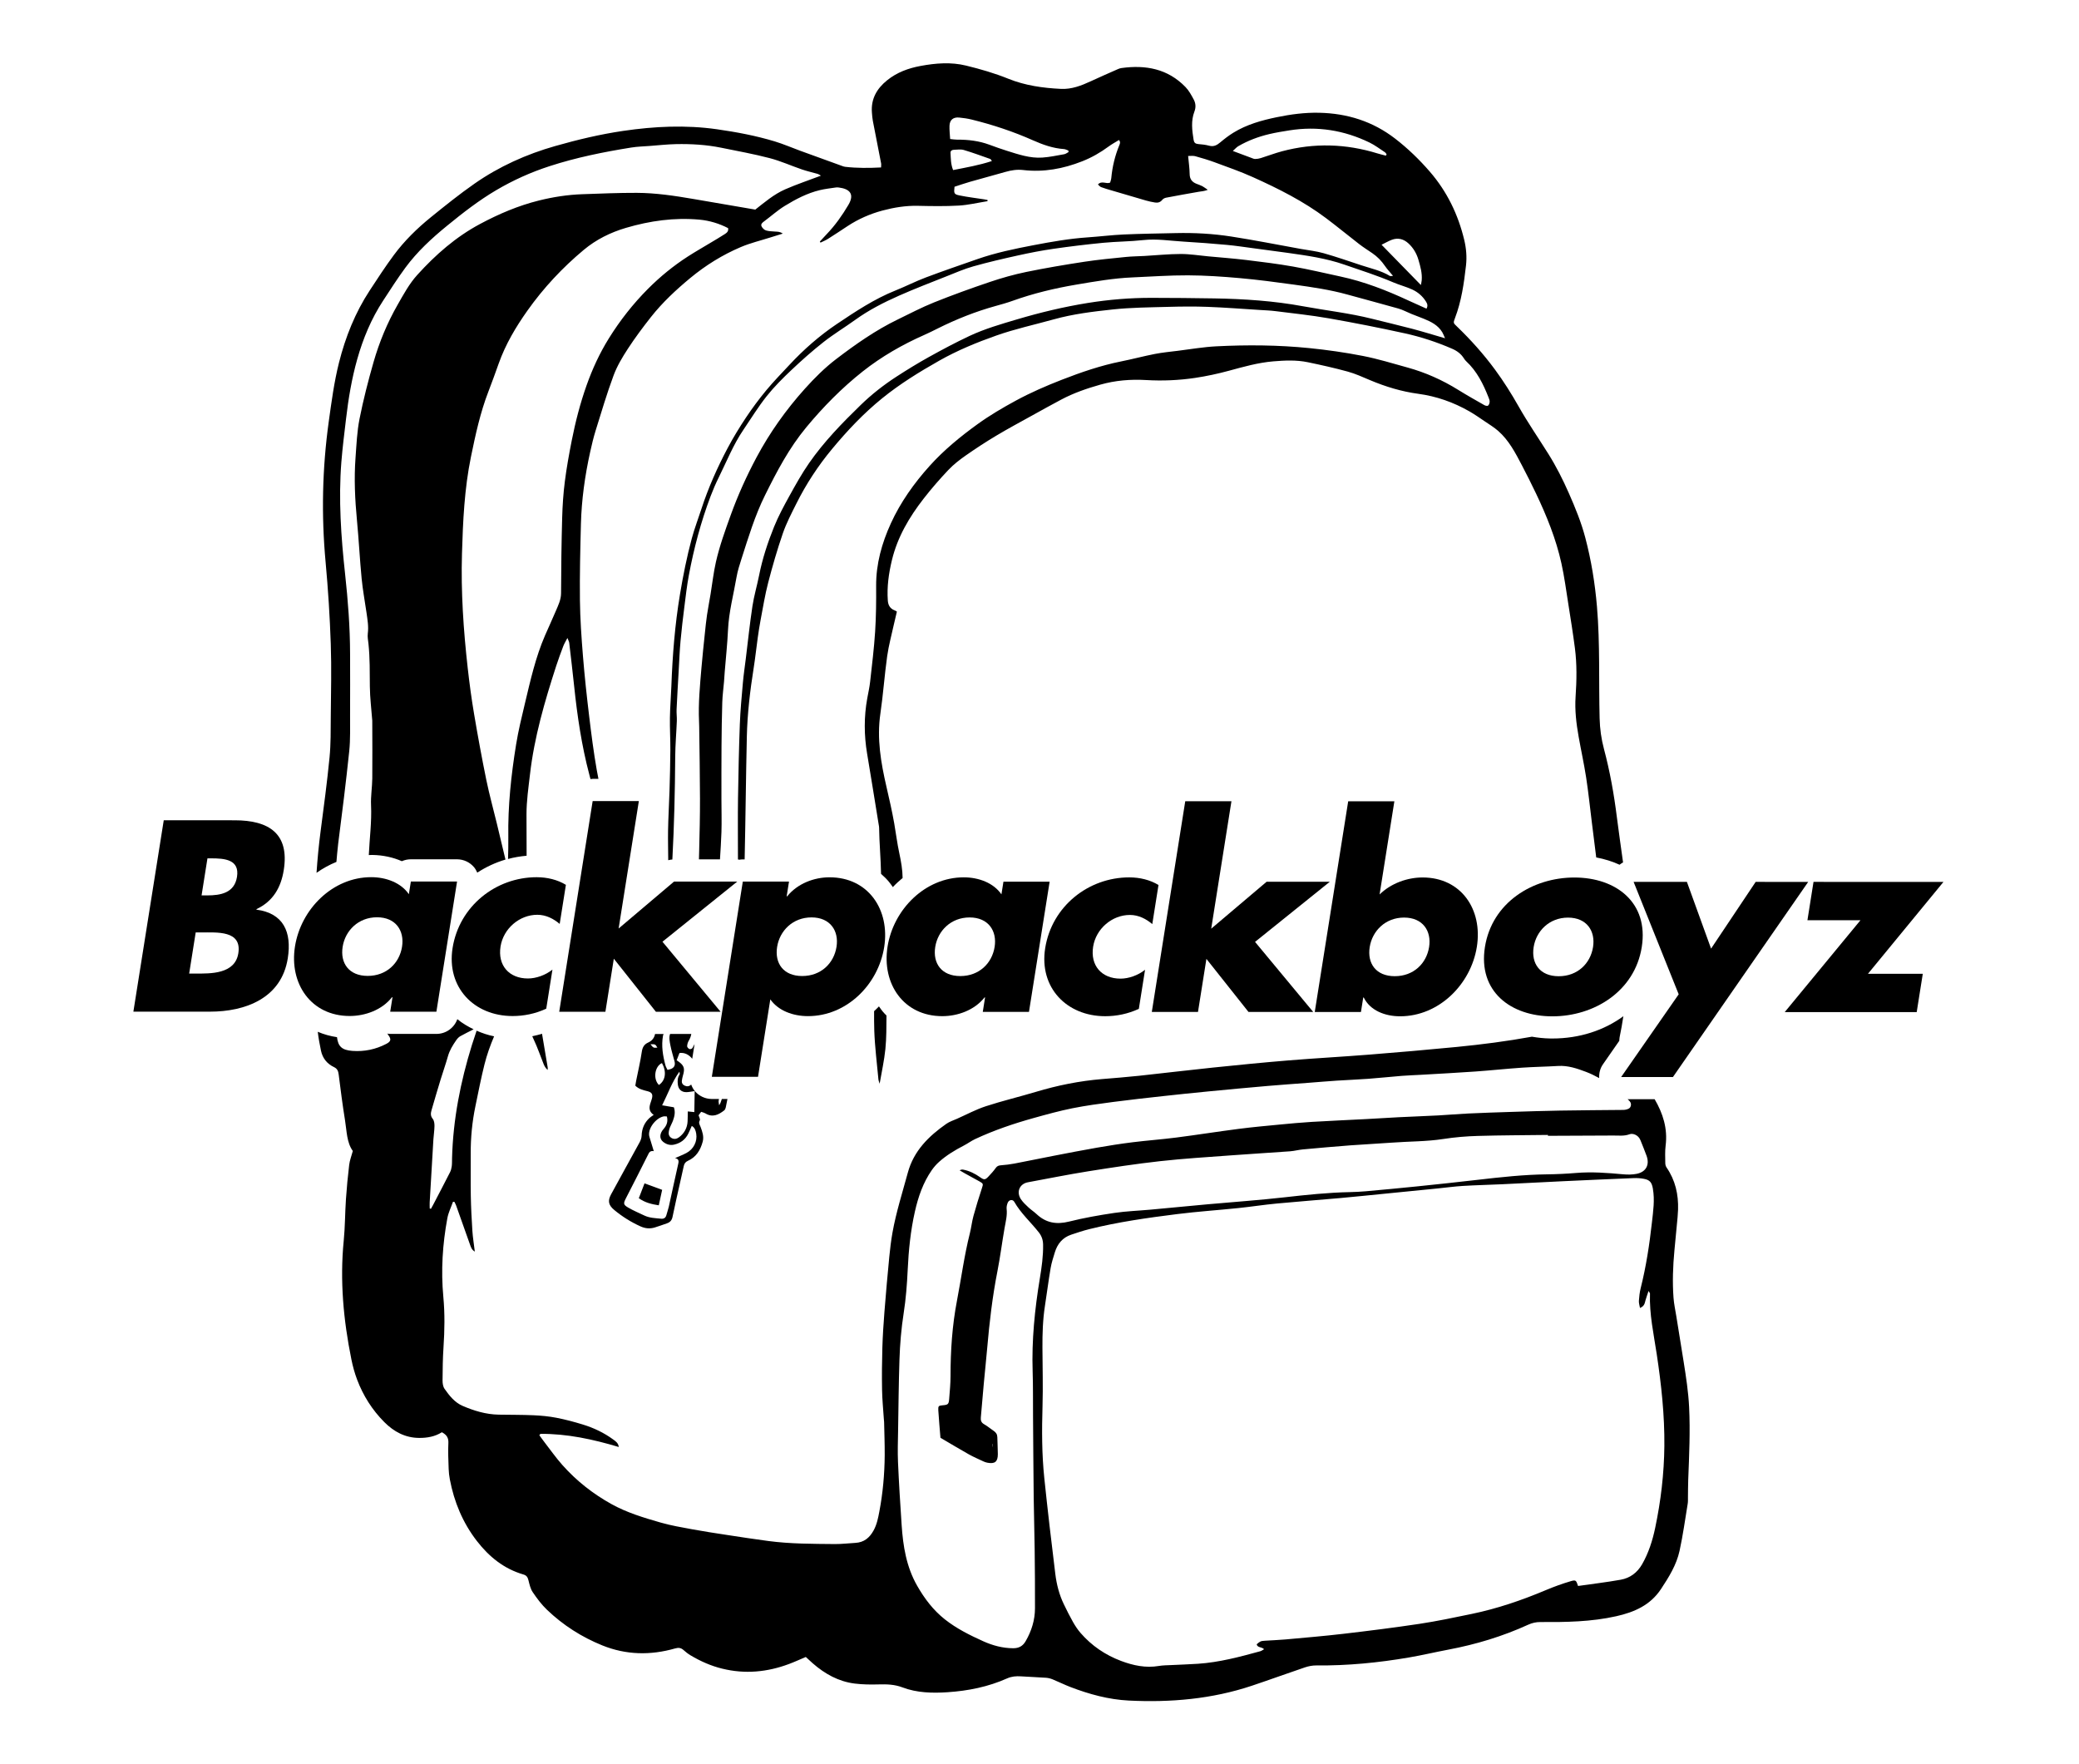
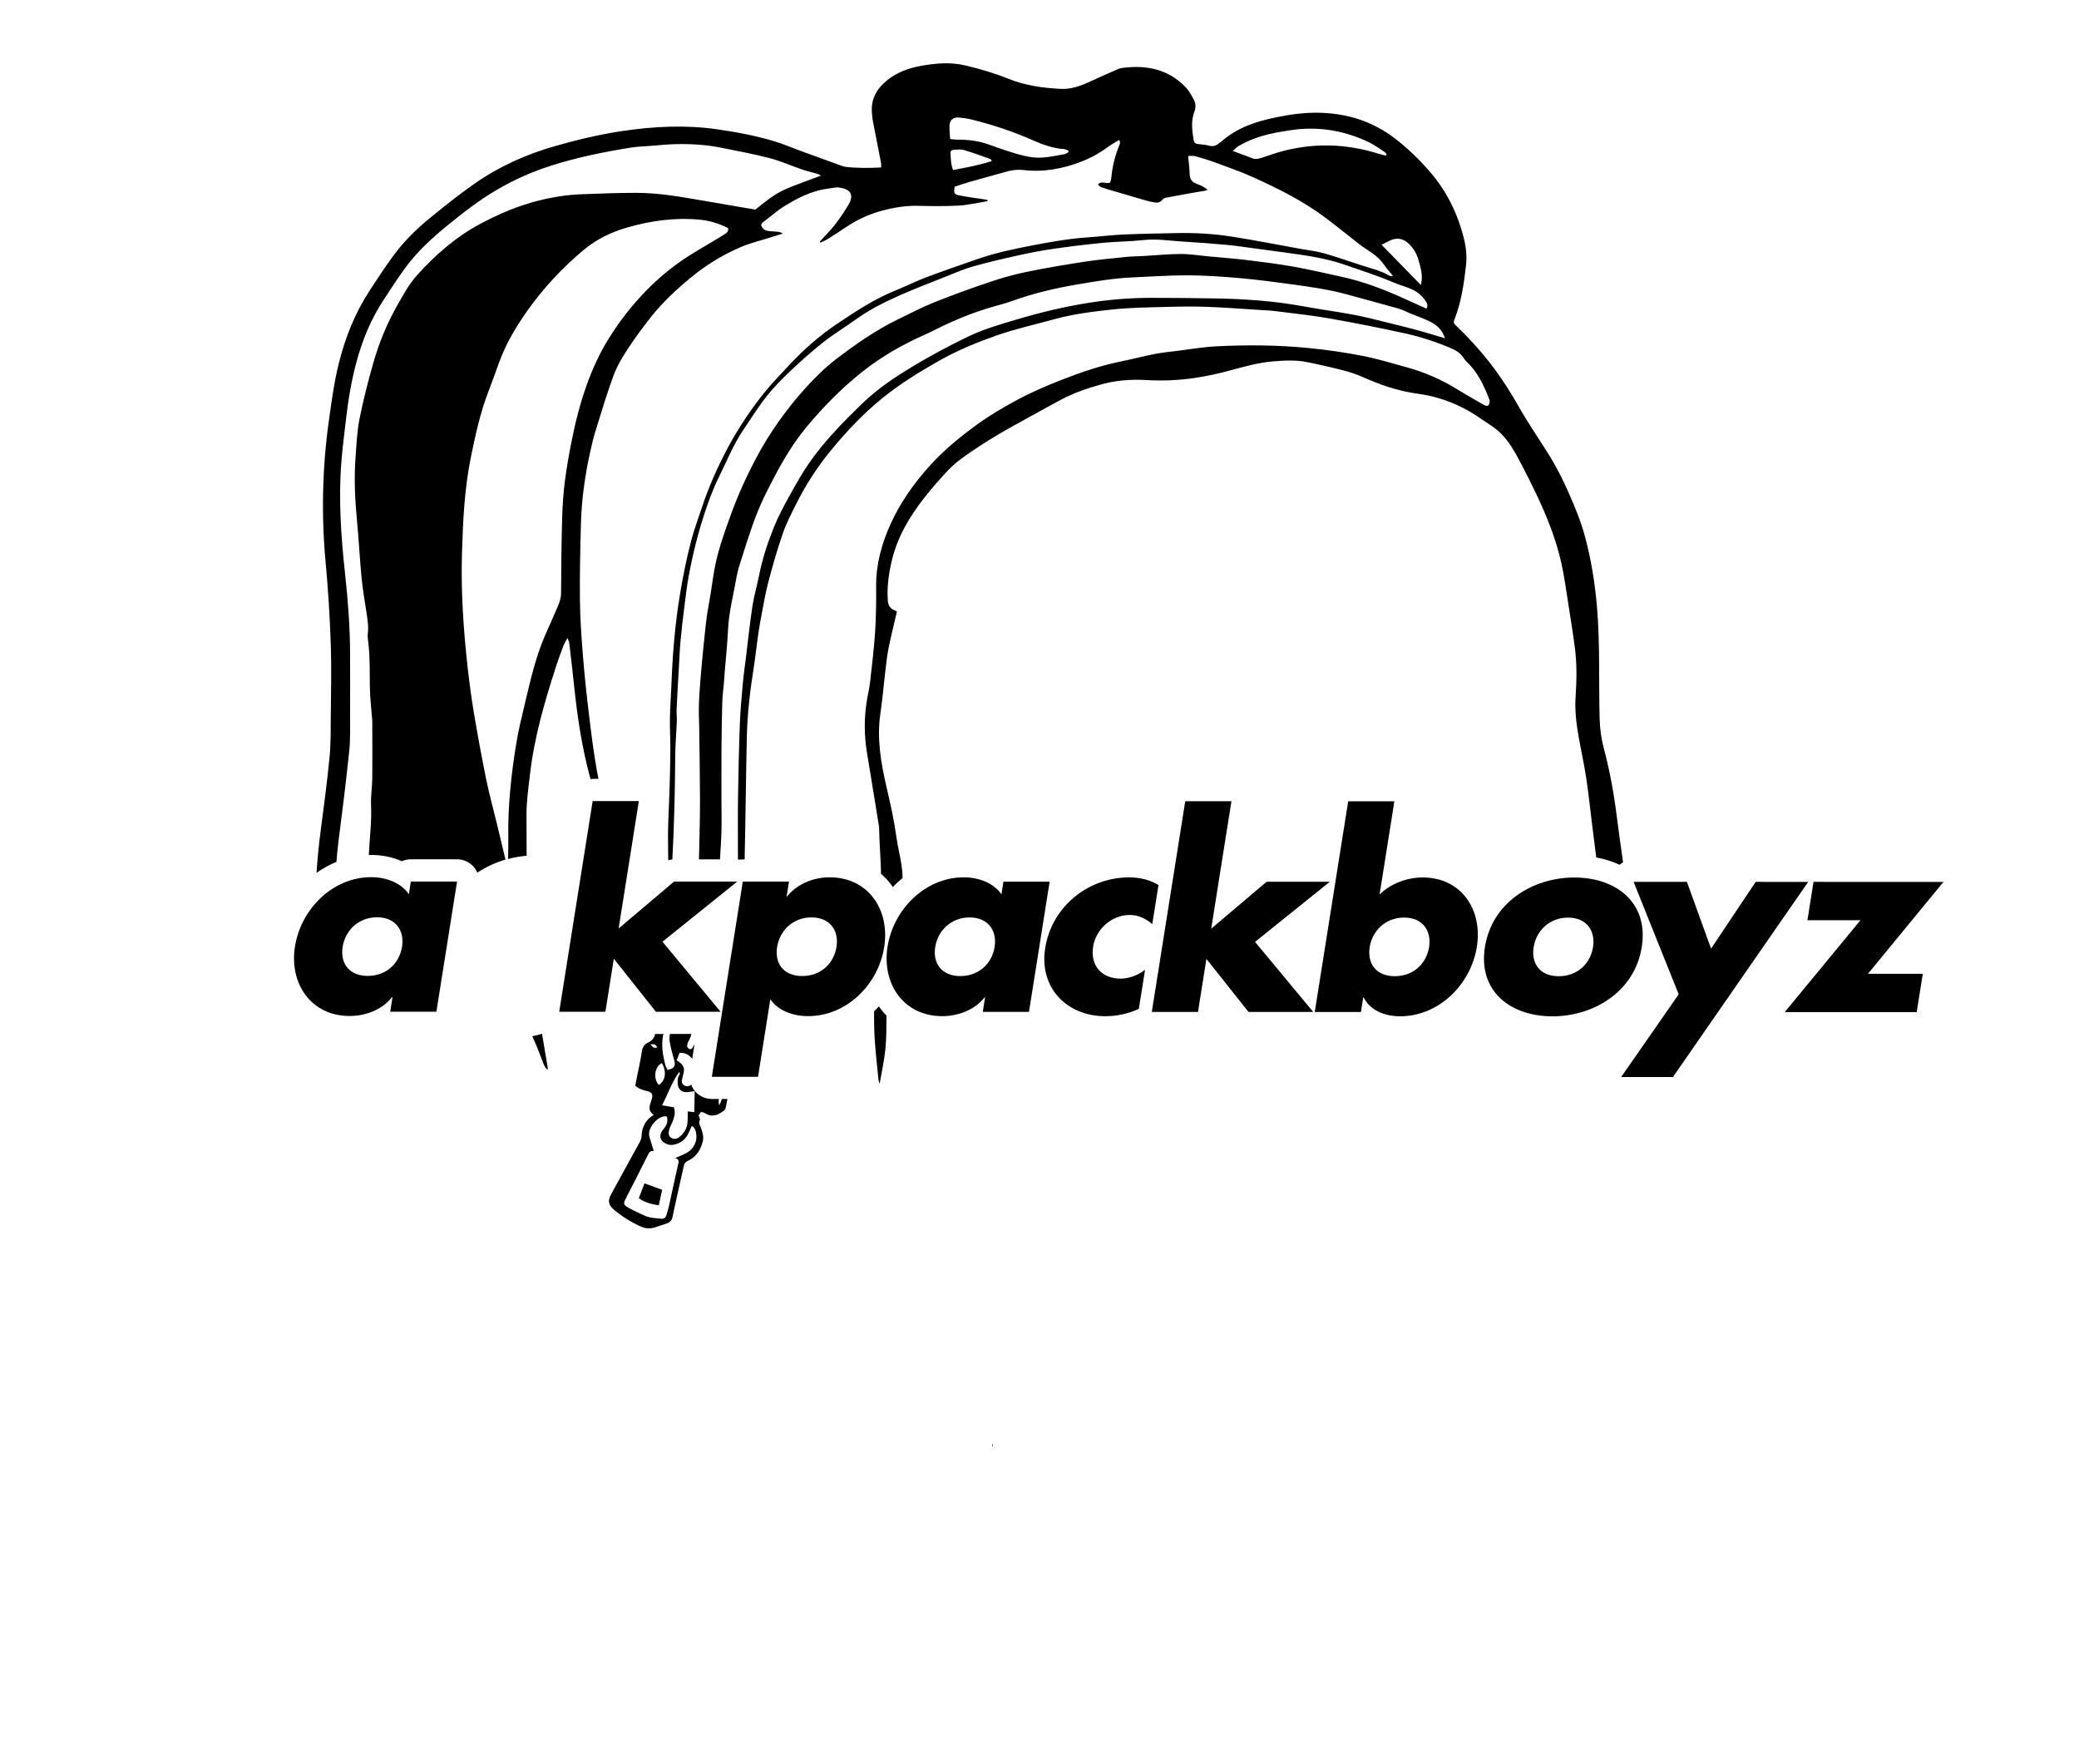
<svg xmlns="http://www.w3.org/2000/svg" id="Layer_1" version="1.1" viewBox="0 0 2376 2016">
  <defs>
    <style>
      .st0 {
        fill: #000;
      }
    </style>
  </defs>
  <path class="st0" d="M1134.39,1650.09c-.14,0-.29.02-.43.03l-.05,2.8c.19,0,.37-.01.56-.01-.03-.94-.05-1.88-.08-2.82Z" />
  <path class="st0" d="M386.43,964.63c4.55-35.36,8.99-70.75,12.69-106.2,1.43-13.7.89-27.61.97-41.43.12-23.4.06-46.81,0-70.21-.07-30.35-2.39-60.56-5.68-90.72-4.65-42.59-7.65-85.29-4.28-128.14,1.3-16.43,3.42-32.8,5.33-49.19,2.69-23.04,6.49-45.88,12.8-68.24,6.7-23.72,16.08-46.26,29.61-66.94,8.28-12.66,16.43-25.43,25.39-37.61,13.55-18.42,30.28-33.79,47.97-48.21,17.79-14.52,35.84-28.59,55.69-40.3,19.47-11.49,39.89-20.67,61.38-27.63,30.4-9.85,61.6-16.15,93.08-21.2,7.02-1.13,14.19-1.3,21.3-1.84,9.95-.75,19.89-1.87,29.85-2.07,17.37-.35,34.7.65,51.78,4.13,18.47,3.77,37.07,7.12,55.29,11.87,12.64,3.29,24.7,8.78,37.11,13.01,5.86,2,11.94,3.33,17.89,5.05,1.09.32,2.04,1.1,3.61,1.98-14.13,5.35-27.7,9.89-40.77,15.59-13.09,5.71-23.93,15.12-34.25,23.2-24.19-4.15-47.63-8.18-71.07-12.19-21.33-3.65-42.75-6.87-64.41-6.95-20.71-.07-41.43.84-62.14,1.55-16.76.58-33.27,3.14-49.53,7.17-23.69,5.87-45.92,15.36-67.43,26.86-27.69,14.8-50.8,35.11-71.7,58.17-9.18,10.13-15.63,22.16-22.39,33.96-11.91,20.8-21.04,42.82-27.62,65.76-6.13,21.37-11.67,42.98-16,64.77-2.89,14.57-3.49,29.63-4.59,44.51-1.76,23.84-.63,47.63,1.64,71.42,2.12,22.16,3.21,44.41,5.35,66.57,1.26,13.05,3.7,25.99,5.56,38.98,1.13,7.9,2.53,15.74,1.48,23.85-.5,3.87.37,7.94.78,11.9,1.7,16.16,1.42,32.35,1.57,48.57.12,13.01,1.78,26,2.75,39,.05.67.01,1.34.01,2.01.03,21.36.23,42.72.01,64.08-.11,10.2-1.88,20.44-1.41,30.59.88,19.12-1.71,38.04-2.57,57.05.92-.02,1.83-.15,2.75-.15h1.54c12.03.21,23.43,2.7,33.49,7.13,3.16-1.41,6.65-2.18,10.31-2.18h52.78c.14.01.28.02.42.02,7.26.12,14.13,3.35,18.86,8.89,1.63,1.92,2.83,4.09,3.82,6.35,9.85-6.44,20.69-11.49,32.22-14.94-3.3-13.75-6.55-27.52-9.87-41.26-4.02-16.64-8.62-33.16-12.05-49.91-5.12-25.06-9.73-50.23-13.99-75.45-2.93-17.34-5.28-34.81-7.24-52.29-4.87-43.47-7.84-87.05-6.55-130.83,1.09-37.02,2.77-74.02,10.24-110.43,5.2-25.33,10.64-50.62,20.03-74.85,4.1-10.6,7.94-21.3,11.76-32.01,7.78-21.81,19.43-41.48,32.77-60.29,18.42-25.99,40.02-49.08,64.39-69.42,14.11-11.78,30.51-19.93,48.28-25.16,27.43-8.08,55.34-11.97,83.9-9.37,11.55,1.05,22.58,4.45,32.75,9.68.77,3.78-1.64,5.45-3.79,6.85-5.4,3.53-11.01,6.74-16.53,10.07-8.57,5.17-17.28,10.12-25.69,15.54-16.53,10.66-31.71,23.06-45.58,36.98-17.03,17.1-31.84,35.95-44.63,56.5-10.56,16.96-18.81,34.91-25.46,53.62-7.32,20.61-12.78,41.79-17.01,63.23-3.06,15.52-5.89,31.12-7.88,46.8-1.74,13.68-2.66,27.52-3.04,41.31-.79,28.75-1.18,57.52-1.27,86.28-.03,7.55-3.21,13.77-5.95,20.26-3.98,9.44-8.34,18.72-12.41,28.12-10.78,24.89-16.65,51.26-22.91,77.48-3.72,15.61-7.55,31.24-10.11,47.06-5.68,35.03-9.46,70.26-8.9,105.85.13,8.32-.12,16.65-.32,24.97,6.85-1.87,13.96-3.04,21.23-3.71,0-15.71-.1-31.42-.13-47.13-.03-15.43,2.23-30.63,3.99-45.91,4.89-42.54,16.82-83.34,29.95-123.86,2.47-7.62,5.27-15.14,8.11-22.64,1.05-2.78,2.68-5.34,4.72-9.3,1.09,2.87,1.89,4.16,2.05,5.52,1.95,16.55,3.91,33.1,5.65,49.67,3.56,33.9,8.51,67.56,17.22,100.57.48,1.82.95,3.65,1.43,5.47.84-.08,1.66-.23,2.52-.23h6.58c-.63-3.44-1.35-6.87-1.96-10.32-3.57-20.39-6.2-40.96-8.67-61.53-2.74-22.78-5.22-45.61-7.07-68.48-1.72-21.31-3.23-42.69-3.46-64.06-.32-28.97.38-57.96,1.14-86.94.72-27.7,4.56-55.07,10.54-82.12,1.83-8.26,3.77-16.53,6.28-24.61,6.55-21.05,12.81-42.23,20.47-62.88,3.98-10.74,10.05-20.88,16.34-30.53,8.14-12.48,17.09-24.48,26.32-36.19,13.15-16.67,28.64-31.11,44.96-44.63,17.6-14.57,36.92-26.56,57.92-35.47,10.81-4.59,22.4-7.35,33.64-10.92,4.38-1.39,8.78-2.73,14.21-4.41-3.42-2.44-6.08-2.12-8.63-2.33-3.54-.3-7.22-.27-10.56-1.3-2.01-.62-4.12-2.7-5.04-4.66-1.24-2.63,1-4.31,3.11-5.87,7.86-5.81,15.18-12.47,23.47-17.54,12.52-7.67,25.61-14.54,40.06-18,6.04-1.45,12.27-2.1,18.42-3.04,1.08-.17,2.23-.06,3.33.08,11.78,1.47,18.39,7.07,10.84,19.84-7.06,11.95-14.98,23.19-24.59,33.22-2.73,2.85-5.36,5.78-8.04,8.67.26.41.52.82.77,1.24,2.83-1.41,5.8-2.59,8.46-4.26,7.53-4.75,14.95-9.67,22.38-14.58,12.39-8.18,26.03-14.12,40.14-17.87,12.96-3.45,26.46-5.67,40.2-5.36,15.59.35,31.23.63,46.79-.27,11.02-.64,21.93-3.28,32.89-5.03.01-.45.02-.91.03-1.36-1.29-.25-2.57-.54-3.87-.74-9.45-1.47-18.97-2.58-28.32-4.51-6.16-1.27-6.41-2.37-5.56-9.88,5.69-1.83,11.71-3.95,17.84-5.7,13.48-3.86,27.03-7.46,40.51-11.31,6.65-1.9,13.14-2.91,20.26-2.09,23.23,2.7,45.55-1.41,67.28-9.98,10.9-4.3,20.81-9.98,30.17-16.88,3.71-2.74,7.82-4.93,11.89-7.45,1.98,2.34,1.12,4.16.38,5.95-4.94,12.03-7.96,24.52-9.15,37.47-.18,1.9-.94,3.75-1.33,5.26-4.77,1.92-9.49-2.65-13.94,2.12,1.21,1.04,2.25,2.5,3.65,3.03,3.73,1.42,7.6,2.49,11.44,3.63,13.22,3.91,26.44,7.84,39.69,11.65,3.41.98,6.9,1.74,10.41,2.3,3.22.51,6.08-.19,8.33-3.03.97-1.22,2.76-2.16,4.33-2.46,12.44-2.38,24.91-4.63,37.4-6.79,3.2-.55,6.48-.64,10.26-2.22-2.05-1.4-4-2.98-6.18-4.15-2.15-1.15-4.52-1.87-6.8-2.78-5.03-2.02-7.64-5.37-7.7-11.16-.08-6.63-1.09-13.24-1.76-20.59,3.04.05,5.71-.42,8.06.23,7.5,2.09,14.99,4.3,22.29,6.99,14.61,5.41,29.38,10.53,43.57,16.92,29.28,13.18,57.98,27.57,83.78,46.97,12.82,9.63,25.19,19.86,37.89,29.65,4.75,3.66,9.86,6.87,14.82,10.26,5.77,3.94,10.55,8.79,14.49,14.59,2.59,3.81,5.82,7.19,9.28,11.38-1.72.06-2.93.49-3.63.07-10.05-6.08-21.47-8.48-32.43-12.09-14.36-4.73-28.65-9.73-43.19-13.85-8.52-2.41-17.47-3.34-26.23-4.92-26.46-4.77-52.85-10.03-79.41-14.15-20.93-3.25-42.11-4.42-63.34-3.92-19.84.47-39.69.69-59.5,1.58-13.78.62-27.5,2.37-41.27,3.3-20.91,1.41-41.5,5.05-62.02,8.97-21.61,4.13-43.18,8.61-64.02,15.88-19.74,6.88-39.51,13.66-59.07,21.03-11.65,4.39-22.79,10.13-34.36,14.75-24.19,9.66-45.75,24-67.16,38.37-19.8,13.29-37.77,29.06-54.08,46.57-8.96,9.62-18.17,19.03-26.55,29.14-8.22,9.92-15.95,20.31-23.1,31.03-7.52,11.28-14.64,22.9-20.99,34.87-11.9,22.42-22.21,45.59-30.09,69.77-3.65,11.21-7.9,22.26-10.96,33.62-5.67,21.05-9.93,42.4-13.52,63.94-5.81,34.81-8.54,69.82-9.84,105.02-.44,12-1.47,23.99-1.65,35.99-.19,12.25.57,24.51.5,36.77-.09,15.61-.5,31.21-.97,46.81-.45,15.14-1.41,30.26-1.66,45.4-.19,11.27.17,22.55.2,33.82,1.54-.42,3.11-.69,4.72-.81,2.09-39.15,3.01-78.34,3.26-117.55.09-13.58,1.32-27.14,1.85-40.72.17-4.44-.49-8.91-.28-13.34.68-14.68,1.56-29.34,2.4-44.01.65-11.34,1.08-22.69,2.1-33.99,1.17-13.04,2.74-26.06,4.38-39.05,1.52-12.1,2.9-24.25,5.14-36.23,5.76-30.79,13.78-61.02,24.88-90.35,2.74-7.26,5.84-14.41,9.28-21.37,9.06-18.33,16.64-37.43,28.2-54.47,8.74-12.88,16.91-26.21,26.57-38.36,8.54-10.74,18.39-20.54,28.39-29.99,11.78-11.13,23.95-21.94,36.69-31.95,11.51-9.05,24.14-16.65,36.03-25.23,15.63-11.28,32.69-19.98,50.19-27.72,17.88-7.91,36.16-14.92,54.34-22.15,10.11-4.02,20.16-8.4,30.6-11.34,16.85-4.74,33.94-8.7,51.04-12.48,13.41-2.96,26.92-5.6,40.5-7.56,18.87-2.72,37.81-5.02,56.79-6.86,15.25-1.48,30.65-1.43,45.88-3.11,15.48-1.71,30.65.86,45.93,1.75,16.45.96,32.89,2.23,49.29,3.72,10.18.93,20.3,2.5,30.44,3.84,13.21,1.74,26.41,3.47,39.6,5.33,21.77,3.08,43.48,6.12,64.46,13.4,18.69,6.48,37.55,12.41,55.77,20.22,7.12,3.05,14.72,4.98,21.75,8.19,6.53,2.98,11.98,7.63,15.86,13.91,1.48,2.4,2.36,4.71.53,8.01-6.93-3.12-13.8-6.13-20.59-9.28-25.05-11.64-50.68-21.66-77.79-27.46-18.02-3.85-35.96-8.17-54.09-11.37-17.71-3.12-35.59-5.33-53.44-7.49-14.57-1.76-29.22-2.85-43.84-4.21-10.39-.97-20.79-2.69-31.17-2.66-13.76.03-27.52,1.46-41.29,2.25-7.11.41-14.25.42-21.32,1.14-15.9,1.62-31.84,3.09-47.62,5.51-22.15,3.39-44.27,7.11-66.21,11.62-14.09,2.9-28.06,6.86-41.7,11.46-21.46,7.24-42.79,14.95-63.81,23.38-14.22,5.71-27.86,12.9-41.67,19.6-25.14,12.2-47.89,28.2-70.02,45.07-13.11,9.99-24.79,21.65-35.83,33.93-21.52,23.96-40.1,50.03-55.26,78.41-11.31,21.19-21.22,43.04-29.41,65.7-6.43,17.78-12.86,35.54-17.04,53.96-2.74,12.09-4.08,24.5-6.11,36.76-1.3,7.88-2.86,15.71-4.03,23.61-1.01,6.81-1.7,13.66-2.41,20.51-1.37,13.25-2.82,26.49-3.94,39.76-1.73,20.41-3.73,40.81-2.78,61.34.09,2,.16,4.01.18,6.01.33,27.41.86,54.81.91,82.22.04,19.84-.42,39.69-.93,59.52-.09,3.34-.18,6.68-.27,10.02h24.04c.64-10.4,1.36-20.8,1.69-31.21.4-12.46-.01-24.95-.01-37.42,0-20.28-.06-40.57.09-60.85.13-16.7.35-33.41.87-50.11.24-7.78,1.32-15.52,1.98-23.29.32-3.78.51-7.56.81-11.34,1.28-15.97,3.03-31.92,3.76-47.92.94-20.6,6.32-40.4,9.78-60.54,1.2-6.98,3.41-13.82,5.58-20.59,7.88-24.56,15.29-49.27,26.8-72.53,13.55-27.39,27.67-54.28,47.36-78.01,19.44-23.41,40.68-44.98,64.47-63.78,21.54-17.02,45.34-30.66,70.51-41.78,5.09-2.24,10.06-4.74,15.04-7.23,21.35-10.67,43.43-19.45,66.46-25.81,6.43-1.78,12.87-3.57,19.15-5.82,23.75-8.53,48.21-14.38,73-18.57,21.25-3.6,42.55-7.32,64.17-8.23,21.13-.89,42.27-2.46,63.4-2.36,19.8.09,39.63,1.44,59.36,3.2,20.6,1.84,41.13,4.57,61.62,7.4,20.7,2.86,41.4,5.83,61.61,11.48,19.26,5.39,38.63,10.39,57.86,15.88,5.09,1.45,9.84,4.1,14.79,6.11,4.74,1.92,9.56,3.64,14.29,5.57,8.31,3.4,16.27,7.35,21.11,15.47,1.09,1.82,1.78,3.87,3.11,6.81-13.51-3.92-25.38-7.62-37.38-10.79-15.27-4.03-30.65-7.6-45.96-11.45-25.93-6.52-52.5-9.45-78.72-14.29-33.62-6.22-67.58-8.44-101.68-9.02-23.84-.41-47.68-.6-71.53-.64-24.53-.04-48.93,1.96-73.16,5.87-27.27,4.4-54.05,10.82-80.54,18.67-18.58,5.5-37.24,10.87-54.78,19.13-15.69,7.39-31.04,15.57-46.21,23.99-12.64,7.02-24.98,14.61-37.12,22.48-14.59,9.47-28.28,20.21-40.76,32.33-21.25,20.64-41.94,41.9-58.91,66.29-8.36,12.02-15.53,24.92-22.62,37.76-6.33,11.47-12.6,23.09-17.5,35.21-7.24,17.93-13.28,36.33-17.06,55.4-2.34,11.78-5.83,23.36-7.62,35.21-3.03,20.01-5.13,40.17-7.61,60.26-1.12,9.06-2.49,18.1-3.29,27.18-1.38,15.76-2.9,31.53-3.49,47.32-1.06,28.29-1.66,56.59-2.09,84.89-.32,21.61-.05,43.24-.08,64.86,0,1.65.01,3.29.02,4.94.53.08,1.05.22,1.59.27,1.28-.2,2.58-.35,3.92-.35h2.13c1.03-46.8,1.46-93.61,2.51-140.41.59-26.3,3.71-52.42,7.83-78.42,1.82-11.44,3.02-22.97,4.63-34.44.96-6.83,1.98-13.65,3.28-20.42,2.72-14.21,4.99-28.55,8.63-42.53,4.93-18.94,10.37-37.81,16.75-56.3,4.04-11.72,9.89-22.87,15.45-34.01,11.17-22.4,24.85-43.24,40.84-62.49,17.39-20.95,35.99-40.67,57.24-57.9,20.34-16.5,42.52-30.14,65.17-42.96,20.74-11.74,42.79-20.83,65.32-28.77,21.47-7.57,43.65-12.36,65.5-18.45,22.24-6.19,45.02-8.94,67.77-11.37,20.79-2.22,41.82-2.34,62.75-2.93,15.15-.43,30.33-.59,45.47-.02,20.04.76,40.04,2.33,60.06,3.58,5.78.36,11.59.58,17.33,1.3,20.33,2.58,40.75,4.67,60.91,8.21,29.16,5.11,58.23,10.86,87.15,17.2,18.46,4.05,36.46,10.01,53.88,17.54,5.71,2.47,10.37,5.92,13.65,11.23.7,1.13,1.55,2.21,2.52,3.11,12.24,11.37,19.42,25.87,25.42,41.1.65,1.64,1.42,3.4,1.38,5.1-.04,1.56-.7,3.56-1.81,4.48-.76.63-3.01.17-4.19-.5-10.05-5.73-20.15-11.4-29.97-17.51-18.09-11.25-37.33-19.84-57.84-25.5-16.94-4.67-33.81-9.89-51.03-13.25-20.29-3.96-40.84-6.9-61.41-8.97-35.31-3.55-70.79-3.82-106.22-2.02-14.62.74-29.16,3.29-43.73,5.09-8.83,1.1-17.73,1.94-26.45,3.63-12.87,2.51-25.56,5.93-38.42,8.5-23.46,4.69-45.95,12.43-68.15,21.08-17.83,6.95-35.35,14.56-52.25,23.72-15.11,8.2-29.86,16.85-43.77,26.9-19.7,14.24-38.53,29.65-54.8,47.74-17.78,19.77-33.23,41.41-44.31,65.67-10.33,22.62-16.99,46.31-16.82,71.61.12,17.39-.03,34.82-1.15,52.16-1.23,19.1-3.6,38.13-5.71,57.16-.71,6.4-2.15,12.72-3.3,19.06-3.81,21.05-3.69,42.08-.15,63.17,4.53,26.99,8.84,54.02,13.24,81.03.18,1.1.44,2.21.46,3.31.25,17.69,1.9,35.31,2.23,53.01,3.11,2.74,6.11,5.64,8.82,8.87,1.67,1.99,3.17,4.13,4.65,6.26,3.49-3.76,7.27-7.18,11.18-10.44-.12-9.51-1.79-19.01-3.79-28.29-2.45-11.36-3.83-22.83-5.83-34.22-2.47-14.01-5.68-27.9-8.87-41.77-6.33-27.47-11.12-54.94-6.95-83.39,3.2-21.81,4.71-43.87,7.77-65.71,1.73-12.31,5.06-24.4,7.72-36.57,1.04-4.76,2.23-9.5,3.4-14.48-.99-.55-1.68-1.05-2.46-1.34-5.22-1.94-7.52-5.76-7.91-11.23-1.13-15.74,1.03-31.07,4.72-46.35,6.38-26.34,19.8-49.02,36.17-70.07,8.87-11.41,18.4-22.38,28.35-32.87,5.92-6.25,12.89-11.65,19.97-16.6,11.3-7.9,22.87-15.46,34.71-22.53,13.56-8.11,27.51-15.57,41.34-23.24,10.9-6.05,21.81-12.09,32.82-17.94,14.22-7.57,29.35-12.79,44.84-17.16,17.14-4.84,34.53-6.27,52.27-5.23,18.74,1.09,37.5.32,56.04-2.46,12.96-1.94,25.86-4.71,38.51-8.14,16.79-4.56,33.53-9.33,50.9-10.77,13.08-1.08,26.34-1.71,39.32.99,15.25,3.17,30.48,6.55,45.5,10.67,8.76,2.4,17.15,6.23,25.56,9.78,17.74,7.49,36.06,13.06,55.12,15.63,20.86,2.81,40.22,9.64,58.38,20,6.16,3.52,12,7.62,17.89,11.6,5.13,3.47,10.48,6.73,15.12,10.79,12.33,10.8,19.72,25.16,27.17,39.38,5.57,10.65,10.98,21.39,16.14,32.23,12.18,25.61,22.82,51.85,28.96,79.6,3.41,15.42,5.48,31.14,7.95,46.76,2.65,16.72,5.32,33.44,7.5,50.23,2.39,18.42,2.04,37,.79,55.44-1.05,15.56.79,30.68,3.47,45.81,2.75,15.57,6.19,31.03,8.59,46.65,2.63,17.17,4.41,34.47,6.56,51.71,1.65,13.21,3.3,26.42,4.96,39.63,9.51,1.82,18.48,4.55,26.68,8.35,1.24-1.02,2.58-1.89,3.98-2.66-2.33-17.18-4.9-34.32-7.05-51.52-3.29-26.35-7.93-52.44-14.77-78.1-3.06-11.49-4.65-22.95-4.96-34.89-1.1-42.56.57-85.17-3.03-127.7-2.26-26.76-6.54-53.07-13.37-78.96-4.61-17.47-11.45-34.17-18.74-50.71-6.84-15.52-14.44-30.61-23.46-44.97-11.36-18.1-23.53-35.75-34.04-54.33-8.25-14.58-17.09-28.6-27.02-42.08-13-17.65-27.52-33.85-43.26-49.02-4.28-4.12-4.55-4.06-2.39-9.71,7.39-19.35,10.26-39.65,12.59-60.05,1.12-9.84.3-19.65-1.99-29.24-6.96-29.08-19.65-55.32-39.31-78.04-11.98-13.85-25.07-26.5-39.58-37.72-25.65-19.83-54.81-28.95-87.02-29.63-16.42-.35-32.51,1.8-48.45,5.1-17.28,3.57-34.28,8.32-49.5,17.69-5.28,3.25-10.27,7.08-15.02,11.09-3.82,3.22-7.47,5.2-12.69,3.77-4.06-1.11-8.34-1.52-12.55-1.89-3.21-.28-4.7-1.64-5.21-4.84-1.73-10.85-3.15-21.71.95-32.32,1.85-4.77,1.49-9.4-.72-13.58-2.69-5.08-5.56-10.36-9.51-14.43-20.25-20.91-45.56-25.51-73.25-21.66-1.31.18-2.62.62-3.83,1.16-10.39,4.59-20.81,9.11-31.1,13.9-10.83,5.04-22.02,9.32-34.02,8.74-20.54-.98-40.92-3.79-60.17-11.56-15.77-6.37-32.02-11.08-48.48-15.08-17.22-4.19-34.53-2.78-51.78.4-14.02,2.58-27.08,7.34-38.31,16.39-11.81,9.52-18.69,21.38-17.39,37.05.26,3.11.45,6.24,1.04,9.3,3.1,16.19,6.33,32.36,9.44,48.55.27,1.4,0,2.91-.04,4.73-13.88.73-27.42.84-40.95-.72-1.1-.13-2.18-.48-3.23-.86-16.13-5.83-32.27-11.66-48.38-17.55-9.63-3.52-19.06-7.64-28.85-10.61-21.58-6.54-43.68-10.69-66.01-13.88-35.9-5.12-71.67-3.39-107.31,1.85-26.26,3.86-52.08,10.02-77.63,17.29-33.09,9.41-64.12,23.36-92.29,43.01-17.15,11.96-33.51,25.11-49.77,38.28-15.79,12.79-30.34,27.02-42.46,43.38-9.67,13.05-18.55,26.7-27.46,40.29-16.65,25.42-27.79,53.23-35.19,82.64-5.56,22.11-8.53,44.64-11.67,67.17-7.44,53.48-8.58,107-3.61,160.79,2.87,31.06,4.83,62.25,5.9,93.43.95,27.61.24,55.29,0,82.94-.13,15.59.11,31.27-1.41,46.76-2.76,28.17-6.53,56.26-10.21,84.33-2.07,15.82-3.61,31.66-4.66,47.53,7.1-5.03,14.72-9.22,22.73-12.48.66-6.78,1.1-13.58,1.97-20.35ZM1609.71,278.2c5.49,5.07,9.19,11.33,11.31,18.51,2.27,7.69,4.46,15.41,3.8,23.57-.12,1.45-.49,2.89-.94,5.42-15.16-15.52-29.6-30.3-44.96-46.02,4.92-2.41,8.19-4.32,11.68-5.64,7.17-2.71,13.63-.9,19.12,4.16ZM1415.28,167.01c11.05-6.42,22.95-10.85,35.34-13.78,7.57-1.79,15.27-3.03,22.96-4.25,32-5.09,62.56-.17,91.61,13.92,6.17,2.99,11.72,7.27,17.5,11.03.83.54,1.34,1.56,1.99,2.36-.26.53-.53,1.06-.79,1.59-3.16-.83-6.36-1.56-9.48-2.52-36.22-11.19-72.69-12.25-109.34-2.45-8.16,2.18-16.09,5.24-24.17,7.75-2.07.64-4.3,1.01-6.46,1.02-1.49,0-3-.77-4.46-1.31-6.62-2.45-13.22-4.93-21.03-7.86,2.56-2.26,4.21-4.27,6.32-5.5ZM1089.27,194.35c-2.78-6.89-2.59-13.33-2.96-19.67-.15-2.63,1.9-3.44,3.99-3.52,3.77-.13,7.79-.78,11.27.26,10.2,3.03,20.19,6.76,30.24,10.28.48.17.75.94,1.78,2.32-14.74,4.86-29.41,7.37-44.32,10.32ZM1096.19,134.33c4.86.46,9.74,1.17,14.48,2.34,24.03,5.92,47.42,13.69,70.08,23.76,11.16,4.96,22.76,9.1,35.21,9.92,1.73.11,3.39,1.12,5.09,1.72.03.58.07,1.17.1,1.75-1.63.83-3.19,2.12-4.91,2.42-8.32,1.47-16.64,3.26-25.03,3.83-14.04.95-27.24-3.59-40.41-7.73-6.79-2.14-13.5-4.52-20.17-7-11.87-4.39-24.16-5.83-36.73-5.74-2.6.02-5.2-.46-8.01-.73-.3-5.42-.94-10.28-.75-15.12.26-6.74,4.25-10.06,11.06-9.42Z" />
  <path class="st0" d="M1003.89,1233.24c.16,1.7.9,3.35,1.41,5.2,2.3-13.46,5.25-26.5,6.58-39.7,1.27-12.66,1.12-25.48,1.24-38.23-1.37-1.41-2.77-2.79-4.04-4.31-1.64-1.95-3.1-4.04-4.56-6.14-1.77,1.9-3.67,3.65-5.55,5.43-.02,7.51-.04,15.02.22,22.51.65,18.45,3.01,36.84,4.7,55.24Z" />
  <path class="st0" d="M740.78,1191.34c-4.79,2.16-6.57,5.6-7.34,10.81-1.61,10.99-4.21,21.84-6.38,32.75-.39,1.93-.68,3.89-.99,5.74,4.12,4.08,9.18,5.09,14.1,6.37,4.68,1.22,6.11,3.4,4.94,8.12-.48,1.94-1.22,3.81-1.82,5.72-1.48,4.73-1.87,9.26,3.78,13.19-1.97,1.42-3.51,2.31-4.78,3.49-5.87,5.43-8.73,12.15-9,20.17-.08,2.51-.97,5.2-2.18,7.43-10.85,19.95-21.96,39.75-32.75,59.73-4.1,7.59-2.93,12.38,3.77,17.93,9.12,7.55,19.06,13.76,29.91,18.66,5.45,2.46,10.69,2.87,16.17,1.27,4.69-1.37,9.25-3.18,13.89-4.72,3.72-1.23,5.73-3.53,6.54-7.55,2.61-12.85,5.6-25.63,8.45-38.44,1.45-6.5,2.9-13,4.36-19.5.61-2.73,1.85-4.72,4.68-5.97,9.52-4.22,14.39-12.29,16.96-21.91,1.58-5.9-.41-11.45-2.46-16.91-.9-2.41-2.59-4.5-.83-7.51.66-1.14-.8-3.51-1.41-5.72.78-1.06,1.81-2.46,2.91-3.95.67.2,1.28.34,1.87.56,1.04.39,2.15.7,3.09,1.27,8.11,4.92,14.91,1.58,21.36-3.45.91-.71,1.54-2.11,1.79-3.29.67-3.25,1.32-6.53,1.98-9.79h-6.42c-.88,3.06-1.94,5.68-3.12,7.18-.25-2.38-.87-4.04-.49-5.41.16-.58.2-1.18.33-1.77h-8.18c-.14,0-.28,0-.42,0-7.26-.12-14.13-3.35-18.86-8.89-1.94-2.27-3.31-4.89-4.33-7.63-2.03,2.15-4.6,2.55-7.29,1.34-2.51-1.13-3.72-3.14-3.3-5.92.26-1.74.55-3.49,1.06-5.17,2.75-9.04,1.63-12.36-7.07-17.94,1.17-2.98,2.25-5.77,3.24-8.29,5.98-.84,11.05,2.07,14.57,6.56l2.67-16.79c-.86,1.55-1.74,3.08-2.53,4.65-.39.77-2.54,1.4-3.38,1.01-1.16-.53-2.62-2.12-2.58-3.21.08-2.12.72-4.44,1.83-6.25,1.57-2.57,2.45-5.14,2.92-7.74h-24.25c-1.49,4-.47,8.69.42,13.23,1.18,6.05,3.07,11.96,4.64,17.94q1.79,6.8-4.59,8.99c-1,.34-2.04.54-3.39.89-.86-1.83-1.85-3.31-2.29-4.94-3.04-11.21-4.95-22.52-2.87-34.19.12-.69.47-1.28.69-1.92h-8.81c-.14,0-.28,0-.42,0-.18,0-.35-.06-.52-.07-.9,4.63-3.53,7.9-7.9,9.86ZM795.66,1295.41c1.54,8.95-3.05,17.92-11.26,22.2-4.07,2.12-8.38,3.79-12.92,5.82,3.69.74,4.54,2.59,3.74,6.1-3.76,16.42-7.2,32.92-10.85,49.37-.72,3.25-1.96,6.38-2.77,9.61-.8,3.19-3.01,4.45-5.93,4.17-6.59-.65-13.32-.78-19.47-3.74-6.17-2.98-12.56-5.6-18.44-9.08-5.4-3.19-5.43-4.63-2.51-10.38,8.67-17.03,17.49-33.99,25.96-51.12,1.44-2.91,3.26-3.2,5.95-2.95-1.77-5.81-3.41-11.1-4.99-16.41-2.5-8.4,6.73-21.05,15.99-23.2,1.21-.28,2.54,0,3.99.03,1.5,5.83-.19,10.28-3.83,14.35-4.66,5.2-4.92,11.14-.42,14.68,3.56,2.8,7.74,4.22,12.47,3.16,7.42-1.67,12.91-5.79,16.28-12.62,1.37-2.77,2.55-5.63,3.95-8.76,3.53,1.93,4.47,5.43,5.05,8.77ZM776.46,1224.64c.1,1.09.69,2.52.21,3.22-2.44,3.56-2.47,7.46-2,11.43.65,5.52,4.21,8.81,9.73,8.76,2.83-.03,5.66-.69,9.52-1.21-.14,8.17-.26,15.85-.4,24-2.47-.25-4.56-.47-7.48-.76-.06,3.87-.03,7.59-.21,11.29-.37,7.58-3.75,13.7-9.74,18.2-2.54,1.91-5.61,2.72-8.76.79-2.64-1.62-3.41-4.04-3.03-6.88.23-1.72.67-3.46,1.31-5.07,1.07-2.69,2.57-5.21,3.55-7.92,1.75-4.83,2.87-9.78.99-15.15-4.17-.7-8.27-1.39-13.43-2.25,6.61-13.11,11.2-26.53,19.75-38.46ZM756.52,1214.83c5.43,9.7,4.23,19.86-3.47,25.01-6.9-6.71-4.86-21.39,3.47-25.01ZM751.28,1197.15c-4.4.44-4.67.33-7.86-3.81,5.44-.19,5.53-.14,7.86,3.81Z" />
-   <path class="st0" d="M1861.13,1257.05c1.91,1.7,3.28,3.56,2.71,6.39-.67,3.27-3.23,4-5.87,4.62-1.07.25-2.21.29-3.31.3-23.83.24-47.66.34-71.49.75-19.14.32-38.28.96-57.41,1.56-16,.5-32,1.04-47.99,1.79-11.33.53-22.64,1.58-33.97,2.18-15.13.8-30.27,1.32-45.4,2.07-12.68.63-25.35,1.49-38.03,2.16-20.46,1.08-40.92,1.94-61.37,3.17-12.21.74-24.4,1.89-36.59,3.06-15.5,1.49-31.01,2.88-46.44,4.88-24,3.1-47.92,6.89-71.92,9.98-16.52,2.12-33.16,3.3-49.69,5.36-13.66,1.7-27.29,3.85-40.86,6.21-16.85,2.93-33.64,6.23-50.43,9.47-14.61,2.82-29.17,5.88-43.79,8.66-5,.95-10.09,1.56-15.17,1.94-2.64.2-4.48.75-6.12,3.09-2.41,3.44-5.3,6.57-8.19,9.64-3.85,4.1-5.05,4.2-9.62.98-5.9-4.16-12.22-7.34-19.34-8.71-1.21-.23-2.49-.07-4.15.77,2.03,1.18,4.03,2.41,6.09,3.54,5.64,3.12,11.33,6.16,16.95,9.33,4.18,2.36,3.97,2.92,2.49,7.44-3.47,10.55-6.77,21.17-9.7,31.88-1.76,6.43-2.44,13.15-4.07,19.61-6.44,25.5-9.85,51.57-14.8,77.34-5.44,28.34-7.31,56.94-7.32,85.75,0,8.65-.85,17.31-1.52,25.95-.51,6.64-1.22,7.16-7.95,7.72-4.09.34-4.81.9-4.51,5.62.65,10.44,1.61,20.86,2.45,31.45,11.16,6.55,21.65,12.88,32.32,18.88,5.42,3.04,11.18,5.5,16.82,8.14,1.4.66,2.91,1.17,4.43,1.47,8.58,1.67,12.06-1.11,12.01-9.8-.04-6.46-.43-12.92-.57-19.38-.07-3.21-1.53-5.42-4.14-7.16-3.7-2.47-7.1-5.43-10.96-7.61-3.3-1.86-4.06-4.36-3.76-7.74,1.15-12.87,2.19-25.75,3.38-38.62,1.24-13.51,2.72-27.01,3.89-40.53,2.55-29.51,5.97-58.88,11.7-87.98,3.22-16.37,5.28-32.97,8.17-49.42,1.27-7.22,3.19-14.29,2.35-21.77-.26-2.32.36-4.96,1.28-7.15,1.44-3.42,5.69-4.04,7.43-.99,7.48,13.13,18.76,23.16,27.99,34.85,3.37,4.27,4.88,8.76,4.97,14.11.22,12.99-1.59,25.71-3.7,38.5-5.83,35.23-9.41,70.65-8.24,106.45.55,16.92.31,33.86.44,50.79.24,31.2.41,62.4.77,93.6.23,19.61.86,39.21,1.09,58.81.27,22.49.44,44.99.37,67.48-.04,13.42-3.93,25.87-10.65,37.49-3.19,5.51-7.57,8.11-14.16,8.1-12.11-.03-23.58-3.14-34.29-7.97-15.39-6.94-30.65-14.52-43.99-25.1-13.23-10.5-23.19-23.63-31.61-38.4-12.33-21.64-16.06-45.11-17.69-69.24-1.62-24-3.11-48.02-4.17-72.05-.53-12.01-.08-24.07.11-36.11.43-26.98.68-53.96,1.56-80.92.58-17.8,2.07-35.53,4.83-53.21,2.53-16.24,3.8-32.74,4.57-49.18,1.05-22.55,3.29-44.92,8.26-66.9,3.79-16.74,9.34-33.02,19.32-47.32,2.39-3.42,5.23-6.65,8.34-9.43,8.52-7.62,18.26-13.44,28.39-18.68,4.33-2.24,8.3-5.24,12.71-7.3,21.62-10.11,44.17-17.74,67.13-24.13,14.56-4.06,29.18-8.1,43.98-11.08,15.48-3.11,31.18-5.19,46.84-7.25,18.76-2.47,37.58-4.53,56.39-6.61,17.48-1.93,34.96-3.75,52.46-5.44,22.6-2.19,45.2-4.29,67.82-6.25,15.52-1.35,31.06-2.4,46.59-3.58,10.66-.82,21.31-1.74,31.97-2.45,12-.79,24.02-1.22,36.01-2.1,12.86-.95,25.69-2.35,38.55-3.38,7.32-.59,14.68-.79,22.01-1.22,20.67-1.21,41.35-2.28,62-3.74,17.75-1.25,35.45-3.16,53.2-4.39,13.78-.95,27.6-1.12,41.39-1.96,11.26-.69,21.61,2.88,31.77,6.7,5.28,1.99,10.28,4.46,15.15,7.14-.27-5.5,1.03-11.03,4.29-15.71l18.7-26.88c.13-1.34.06-2.64.35-4.01,1.69-8,3.07-16.04,4.3-24.09-21.97,16.13-50.06,25.48-81.17,25.47l-2.36-.02c-7.26-.12-14.22-.89-20.95-2.05-28.56,5.19-57.34,8.93-86.22,11.74-33.26,3.24-66.56,6.11-99.88,8.76-30.66,2.44-61.38,4.08-92.03,6.59-28.87,2.37-57.71,5.23-86.52,8.21-28.15,2.91-56.24,6.36-84.37,9.37-14.18,1.51-28.41,2.61-42.63,3.79-25.63,2.13-50.67,7.19-75.3,14.59-18.98,5.7-38.31,10.26-57.12,16.41-11.36,3.71-22.06,9.47-33.04,14.36-4.07,1.81-8.47,3.19-12.07,5.7-20.28,14.16-37.35,30.95-44.1,55.86-6.17,22.76-13.39,45.27-17.54,68.54-1.64,9.18-2.75,18.47-3.65,27.75-2.01,20.79-3.88,41.59-5.51,62.42-1.08,13.77-1.99,27.58-2.4,41.38-.48,16.02-.62,32.06-.34,48.08.19,11.11,1.32,22.21,2.04,33.31.07,1.11.28,2.21.3,3.32.26,12.69.76,25.37.68,38.06-.15,21.63-2.09,43.11-6.12,64.4-1.41,7.45-2.83,14.78-6.57,21.59-4.63,8.45-11.03,13.72-20.92,14.23-7.78.4-15.56,1.42-23.33,1.34-25.41-.25-50.87-.15-76.13-3.5-16.12-2.14-32.2-4.62-48.28-7.08-12.98-1.99-25.96-3.95-38.87-6.34-12.03-2.22-24.15-4.28-35.88-7.65-19.22-5.53-38.47-11.29-56.11-21.07-21.21-11.76-40.09-26.6-56.19-44.73-7.52-8.47-14.06-17.82-21.01-26.79-1.81-2.34-3.52-4.77-5.28-7.16.4-.54.79-1.08,1.19-1.62,30.48-.22,59.94,6.16,89.6,15.02-.59-4.69-3.68-6.59-6.42-8.6-10.52-7.71-22.21-13.25-34.6-17.06-9.97-3.07-20.12-5.77-30.36-7.76-8.48-1.65-17.19-2.46-25.84-2.85-13.36-.59-26.75-.46-40.13-.7-14.47-.26-28.11-4.4-41.19-10.04-8.99-3.88-15.13-11.65-20.62-19.51-1.75-2.51-2.29-6.32-2.26-9.53.09-12.7.23-25.43,1.09-38.1,1.29-19.17,1.59-38.33-.2-57.45-2.82-30.19-.91-60.13,4.59-89.84,1.19-6.41,4.23-12.48,6.42-18.7h1.65c.67,1.41,1.47,2.79,2,4.27,5.31,14.9,10.56,29.82,15.88,44.71,1.01,2.83,1.89,5.85,5.44,7.86-1-8.34-2.27-15.99-2.78-23.7-.87-13.33-1.55-26.69-1.8-40.05-.3-16.05.02-32.1-.09-48.15-.12-18.35,1.67-36.51,5.4-54.46,3.31-15.92,6.39-31.91,10.35-47.67,2.76-11,6.56-21.61,10.97-31.97-7.04-1.4-13.66-3.66-19.99-6.43-1.96,5.85-3.76,11.14-5.36,16.29-13.08,42.13-21.53,85.08-22.71,129.3-.08,3.12.05,6.27-.34,9.35-.3,2.36-.95,4.8-2.02,6.91-6.25,12.3-12.67,24.51-19.04,36.75-.86,1.65-1.78,3.26-2.67,4.9-.48-.1-.96-.2-1.44-.3-.02-2.31-.19-4.63-.05-6.94,1.38-24.03,2.78-48.05,4.24-72.08.31-5.11,1.19-10.21,1.24-15.32.02-2.74-.37-6.16-1.98-8.11-2.79-3.36-2.34-6.62-1.36-10.03,3.38-11.78,6.88-23.53,10.45-35.25,2.66-8.73,5.76-17.34,8.22-26.13,1.9-6.82,5.48-12.65,9.42-18.33,1.24-1.79,2.82-3.64,4.68-4.67,4.78-2.66,9.85-5.19,15.29-7.93-6.64-3.23-12.99-6.93-18.61-11.61-3.53,9.96-13,16.88-23.9,16.87h-52.79c-.14-.01-.28-.02-.41-.02-.98-.02-1.92-.21-2.88-.34.41.57.71,1.19,1.14,1.76,3.6,4.76,2.9,7.24-2.23,9.93-12.16,6.37-25.12,9.06-38.76,8.09-12.04-.85-16.47-5.09-17.7-15.69-7.72-1.15-15.07-3.21-21.97-6.15.86,7.26,2.16,14.5,3.69,21.65,1.82,8.53,6.9,14.95,14.85,18.7,3.75,1.77,4.86,4.47,5.35,8.36,2.2,17.47,4.42,34.95,7.25,52.33,2.02,12.4,1.88,25.46,8.91,35.15-1.62,6-3.54,10.81-4.13,15.78-1.57,13.06-2.83,26.16-3.72,39.28-1.07,15.79-.97,31.69-2.53,47.42-4.54,45.74-.32,90.85,8.74,135.66,1.59,7.84,3.73,15.66,6.55,23.13,6.93,18.36,17.28,34.74,31.16,48.63,10.87,10.88,23.72,17.91,39.73,18.01,9.35.06,18.16-1.53,25.99-6.49,5.82,3.1,7.71,6.71,7.42,12.46-.49,9.77.02,19.61.33,29.41.13,3.99.6,8.02,1.34,11.95,4.89,25.8,14.69,49.46,30.83,70.36,13.97,18.09,31.01,31.9,53.27,38.38,3.58,1.04,4.85,3.06,5.7,6.42,1.2,4.71,2.26,9.81,4.9,13.72,4.83,7.17,10.13,14.26,16.36,20.21,18.37,17.57,39.55,31.11,63.14,40.66,27.29,11.04,55.18,11.52,83.28,3.48,3.97-1.14,6.74-.72,9.69,1.93,2.47,2.22,5.14,4.3,7.99,5.99,11.34,6.75,23.22,12.04,36.2,15.21,26.07,6.37,51.32,3.96,76.16-5.3,6.45-2.4,12.71-5.3,19.29-8.06,2.69,2.46,5.26,4.9,7.93,7.23,13.88,12.12,29.53,20.87,48.03,23.16,9.03,1.12,18.25,1.22,27.36.96,9.33-.26,18.08-.04,27.26,3.44,16.44,6.23,34.12,6.65,51.54,5.48,23.48-1.57,46.39-6.15,68.04-15.82,5.05-2.25,10.25-2.68,15.68-2.32,9.55.64,19.12.95,28.66,1.62,2.59.18,5.24.87,7.65,1.85,6.8,2.77,13.38,6.09,20.23,8.72,21.54,8.25,43.67,14.34,66.83,15.49,47.82,2.36,94.93-1.71,140.62-16.95,20.29-6.77,40.38-14.15,60.65-20.98,4.12-1.39,8.66-2.25,13-2.21,35.58.36,70.82-3.1,105.82-9.09,15.15-2.59,30.14-6.16,45.25-9.01,31.46-5.95,61.9-15.14,91.04-28.45,4.61-2.11,9.1-3.08,14.14-3.04,29.01.19,57.98-.25,86.49-6.64,20.55-4.6,38.89-12.54,51.14-31.05,9.02-13.64,17.68-27.54,21.2-43.57,3.92-17.82,6.36-35.97,9.35-53.99.4-2.4.24-4.89.28-7.34.11-6.68.04-13.37.3-20.05,1.08-27.63,2.38-55.23,1.02-82.91-.86-17.44-3.5-34.59-6.23-51.76-2.77-17.4-5.61-34.78-8.4-52.17-1.13-7.03-2.68-14.02-3.2-21.1-1.34-18.05-.66-36.1,1.04-54.11,1.19-12.64,2.43-25.28,3.61-37.92.27-2.88.46-5.78.55-8.68.54-17.39-3.12-33.62-13.15-48.15-.94-1.36-1.44-3.29-1.45-4.96-.06-6.68-.45-13.45.39-20.04,2.5-19.62-3.17-36.98-12.54-52.99h-30.87c.36.31.71.63,1.07.94ZM1133.96,1650.12c.14,0,.29-.02.43-.03.03.94.05,1.88.08,2.82-.19,0-.37,0-.56.01l.05-2.8ZM1888.99,1358.36c2.3,12.98.34,25.81-1.08,38.61-2.81,25.26-6.63,50.37-12.84,75.07-1.19,4.72-1.7,9.66-2.05,14.53-.17,2.42.72,4.93,1.26,8.12,5.31-2.18,5.4-5.74,6.31-8.86.92-3.16,2.04-6.26,3.48-10.6.98,1.8,1.65,2.44,1.63,3.06-.82,23.38,4.24,46.12,7.69,69,5.27,34.89,9.09,69.88,8.74,105.17-.32,31.5-4.01,62.75-10.5,93.57-3.02,14.36-7.46,28.41-14.85,41.37-5.58,9.78-13.84,15.92-24.6,17.83-16.19,2.88-32.54,4.82-48.67,7.13-2.27-6.58-2.47-7.22-8.63-5.39-9.57,2.84-19.03,6.26-28.23,10.14-27.38,11.53-55.38,21.11-84.49,27.15-19.84,4.12-39.7,8.32-59.72,11.35-28.86,4.36-57.85,7.98-86.84,11.38-22.13,2.6-44.34,4.45-66.53,6.48-7.76.71-15.57.93-23.35,1.45-4.99.33-5.49.61-9.53,4.1,1.01,4.14,5.68,2.7,8.47,5.61-1.5.83-2.78,1.88-4.23,2.29-23.43,6.43-46.9,12.72-71.29,14.35-10.22.68-20.46.98-30.7,1.5-4.67.24-9.4.21-13.99.99-15.04,2.54-29.34-.5-43.24-5.74-18.02-6.79-33.61-17.38-46.28-31.96-3.33-3.83-6.18-8.18-8.7-12.61-3.73-6.58-7.09-13.38-10.39-20.19-5.31-10.94-8.29-22.68-9.76-34.61-4.5-36.48-8.79-72.99-12.59-109.55-2.84-27.3-2.86-54.71-2.04-82.16.66-22.27.01-44.58-.09-66.87-.08-16.06.41-32.07,2.88-47.98,2.22-14.3,4.04-28.67,6.47-42.93,1.04-6.11,3-12.09,4.82-18.05,2.97-9.71,8.86-16.9,18.74-20.2,6.73-2.24,13.47-4.52,20.34-6.24,33.14-8.27,66.91-13.02,100.72-17.27,23.2-2.91,46.57-4.46,69.84-6.87,14.63-1.51,29.18-3.79,43.82-5.18,24.39-2.32,48.82-4.12,73.22-6.31,17.52-1.57,35.02-3.42,52.53-5.15,19.5-1.93,39-3.86,58.5-5.81,9.54-.95,19.05-2.28,28.61-2.86,14.89-.9,29.82-1.22,44.72-1.92,23.16-1.09,46.31-2.36,69.47-3.45,26.94-1.27,53.88-2.47,80.82-3.56,3.98-.16,8.06.08,11.96.82,6.94,1.33,8.96,4.29,10.2,11.27ZM1874.77,1302.88c2.36,6,4.89,11.94,7.06,18,3.67,10.24-.69,18.42-11.4,20.52-4.94.97-10.22,1-15.26.54-17.99-1.65-35.93-3.06-54.03-1.54-11.1.93-22.25,1.44-33.39,1.58-26.35.33-52.47,3.19-78.6,6.21-23.2,2.68-46.43,5.17-69.67,7.56-19.5,2-39.02,3.8-58.54,5.56-5.98.54-11.99.84-18,.96-25.19.5-50.19,3.15-75.21,5.98-28.98,3.28-58.11,5.27-87.17,7.91-21.96,1.99-43.9,4.15-65.86,6.17-13.74,1.26-27.6,1.71-41.23,3.74-17.38,2.58-34.75,5.65-51.79,9.9-14.28,3.56-26.32,1.52-37.04-8.57-2.91-2.74-6.35-4.91-9.26-7.65-3.07-2.88-6.25-5.82-8.58-9.28-5.6-8.31-1.61-17.67,7.96-19.43,22.77-4.19,45.48-8.8,68.34-12.45,27.49-4.38,55.04-8.59,82.7-11.67,27.22-3.03,54.61-4.66,81.94-6.7,22.22-1.66,44.47-2.95,66.68-4.58,4.87-.36,9.66-1.7,14.53-2.15,18.18-1.67,36.37-3.29,54.58-4.67,15.78-1.2,31.59-1.89,47.37-3.08,19.54-1.48,39.18-1.15,58.66-4.17,12.96-2.01,26.14-3.11,39.26-3.49,26.74-.78,53.49-.8,80.24-1.14,0,.34,0,.67,0,1.01,24.96-.1,49.91-.18,74.87-.33,6.16-.04,12.23.85,18.45-1.47,3.71-1.38,10.04.82,12.37,6.74Z" />
  <path class="st0" d="M621.15,1215.64c1.03,2.55,2.34,4.99,4.74,7.06.02-1,.19-2.03.03-3.01-2.13-12.79-4.3-25.58-6.46-38.37-3.67,1.12-7.39,2.08-11.16,2.83.64,1.41,1.23,2.84,1.9,4.24,4.19,8.83,7.29,18.16,10.96,27.24Z" />
  <path class="st0" d="M730.07,1369.25c7.33,5.21,14.84,6.86,22.83,8.11,1.32-6.08,2.61-12.01,3.85-17.68-6.58-2.42-12.76-4.69-20.15-7.41-2.19,5.69-4.38,11.38-6.53,16.98Z" />
  <g>
-     <path class="st0" d="M152.44,1156.03l34.71-218.67,81.21.02c38.86.01,62.57,15.1,55.94,56.86-3.13,19.72-12.04,35.67-31.16,44.66l-.09.58c30.68,4.07,40.66,25.24,35.83,55.7-7.27,45.82-48.82,60.89-88.85,60.88l-87.59-.02ZM216.19,1112.54h7.25c16.82,0,45.11.88,48.93-23.19,4.19-26.39-24.36-23.79-42.92-23.8h-5.8s-7.46,46.98-7.46,46.98ZM230.37,1023.21h6.38c15.08,0,31.16-2.6,34.1-21.16,3.18-20.01-14.33-21.18-29.7-21.18h-4.06s-6.72,42.34-6.72,42.34Z" />
    <path class="st0" d="M498.74,1156.12h-52.79s2.62-16.55,2.62-16.55h-.58c-11.63,14.79-30.96,21.45-48.36,21.45-44.08-.01-69.27-36.85-62.51-79.49,6.77-42.63,43.02-79.17,87.11-79.15,17.11,0,34.08,6.39,43.03,19.45l2.3-14.5h52.79s-23.62,148.79-23.62,148.79ZM391.61,1081.84c-2.99,18.85,7.18,33.36,28.64,33.36,21.46,0,36.24-14.49,39.23-33.34,2.9-18.27-7.13-33.64-28.59-33.65-21.46,0-36.37,15.36-39.27,33.63Z" />
-     <path class="st0" d="M639.67,1055.81c-6.91-5.8-15.46-10.44-25.61-10.45-20.3,0-38.74,15.65-42.01,36.24-3.41,21.46,9.57,36.55,31.32,36.55,9.28,0,20.03-3.76,28-10.14l-7.09,44.66c-12.52,5.8-25.7,8.41-38.46,8.4-44.08-.01-75.72-32.79-68.58-77.75,7.59-47.85,49.39-80.9,96.08-80.89,12.18,0,23.9,2.91,33.42,8.71l-7.09,44.66Z" />
    <path class="st0" d="M707,1061.05l63.33-53.64,72.22.02-85.45,68.71,66.47,80.07-73.96-.02-48.1-60.63-9.62,60.61h-52.78s38.21-240.73,38.21-240.73h52.79s-23.11,145.6-23.11,145.6Z" />
    <path class="st0" d="M899.05,1024.27h.58c11.92-14.79,31.01-21.74,48.41-21.74,44.37.01,69.23,37.14,62.46,79.78-6.81,42.92-42.97,78.88-87.06,78.86-17.11,0-33.84-6.1-43.08-19.15l-14.04,88.46h-52.79s35.4-223.04,35.4-223.04h52.79s-2.67,16.84-2.67,16.84ZM888.15,1081.98c-2.99,18.85,7.18,33.36,28.64,33.36,21.46,0,36.24-14.49,39.23-33.34,2.9-18.27-7.13-33.64-28.59-33.65-21.46,0-36.37,15.36-39.27,33.63Z" />
    <path class="st0" d="M1175.97,1156.31h-52.79s2.62-16.55,2.62-16.55h-.58c-11.63,14.79-30.96,21.45-48.36,21.45-44.08-.01-69.27-36.85-62.51-79.49,6.77-42.63,43.02-79.17,87.11-79.15,17.11,0,34.08,6.39,43.03,19.45l2.3-14.5h52.79s-23.62,148.79-23.62,148.79ZM1068.85,1082.03c-2.99,18.85,7.18,33.36,28.64,33.36,21.46,0,36.24-14.49,39.23-33.34,2.9-18.27-7.13-33.64-28.59-33.65-21.46,0-36.37,15.36-39.27,33.63Z" />
    <path class="st0" d="M1316.91,1056c-6.91-5.8-15.46-10.44-25.6-10.45-20.3,0-38.74,15.65-42.01,36.24-3.41,21.46,9.57,36.55,31.33,36.55,9.28,0,20.03-3.76,28-10.14l-7.09,44.66c-12.52,5.8-25.7,8.41-38.46,8.4-44.08-.01-75.72-32.79-68.58-77.75,7.59-47.85,49.39-80.9,96.08-80.89,12.18,0,23.9,2.91,33.42,8.71l-7.09,44.66Z" />
    <path class="st0" d="M1384.24,1061.24l63.33-53.64,72.22.02-85.45,68.71,66.47,80.07-73.96-.02-48.09-60.63-9.62,60.61h-52.78s38.21-240.73,38.21-240.73h52.79s-23.11,145.6-23.11,145.6Z" />
    <path class="st0" d="M1540.77,915.69h52.79s-16.89,106.45-16.89,106.45c13.38-13.05,32.09-19.42,49.2-19.42,44.08.01,68.74,36.57,61.97,79.2-6.81,42.92-43.36,79.46-87.73,79.44-17.4,0-34.32-6.68-41.55-21.47h-.58s-2.62,16.53-2.62,16.53h-52.78s38.21-240.73,38.21-240.73ZM1565.39,1082.17c-2.99,18.85,7.18,33.36,28.64,33.36,21.46,0,36.24-14.49,39.23-33.34,2.9-18.27-7.13-33.64-28.59-33.65-21.46,0-36.37,15.36-39.27,33.63Z" />
    <path class="st0" d="M1876.3,1082.26c-8.01,50.46-54.33,79.16-102.19,79.15-47.57-.01-85.11-28.45-77.05-79.2,8.06-50.75,54.38-79.45,102.23-79.44,47.85.01,85.06,28.74,77.01,79.49ZM1752.75,1082.22c-2.99,18.85,7.18,33.36,28.64,33.36,21.46,0,36.24-14.49,39.23-33.34,2.9-18.27-7.13-33.64-28.59-33.65-21.46,0-36.37,15.36-39.27,33.63Z" />
    <path class="st0" d="M1866.97,1007.72l60.91.02,27.63,76.29,50.97-76.26,60.04.02-154.6,222.99-59.17-.02,65.76-94.53-51.54-128.5Z" />
    <path class="st0" d="M2197.47,1112.8l-6.95,43.79-150.82-.04,86.56-104.97-60.62-.02,6.95-43.79,148.5.04-86.27,104.97,62.65.02Z" />
  </g>
</svg>